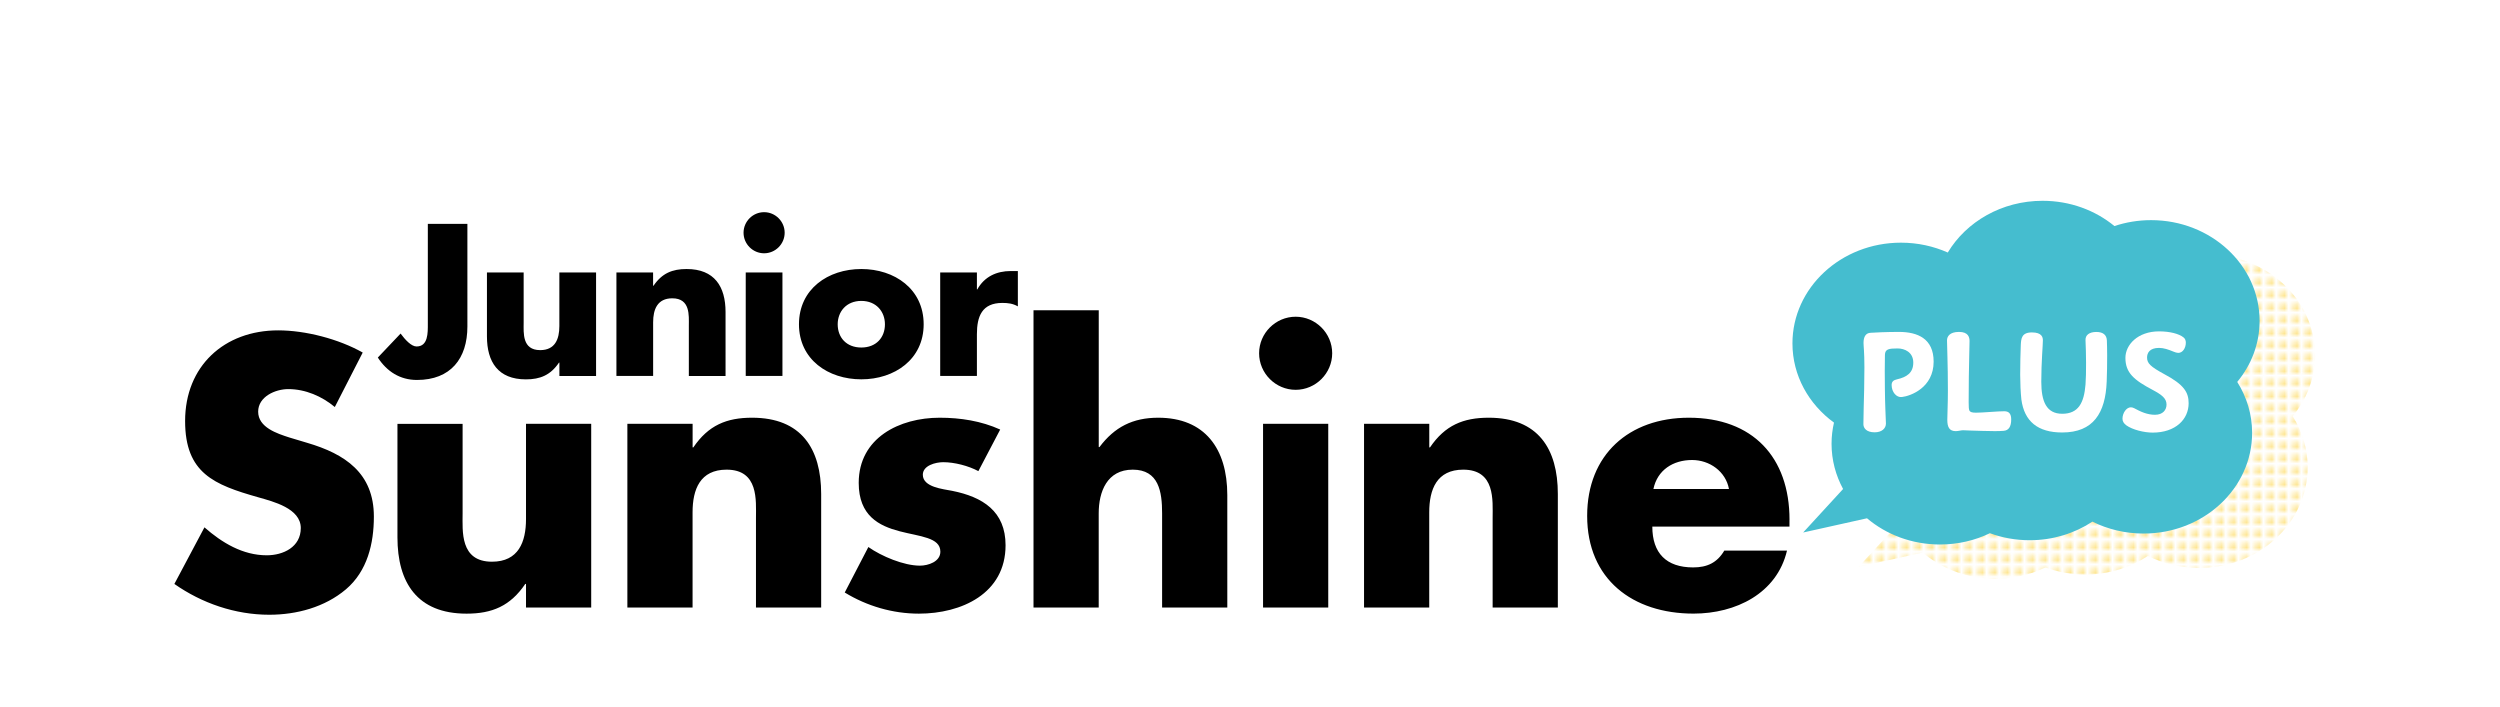
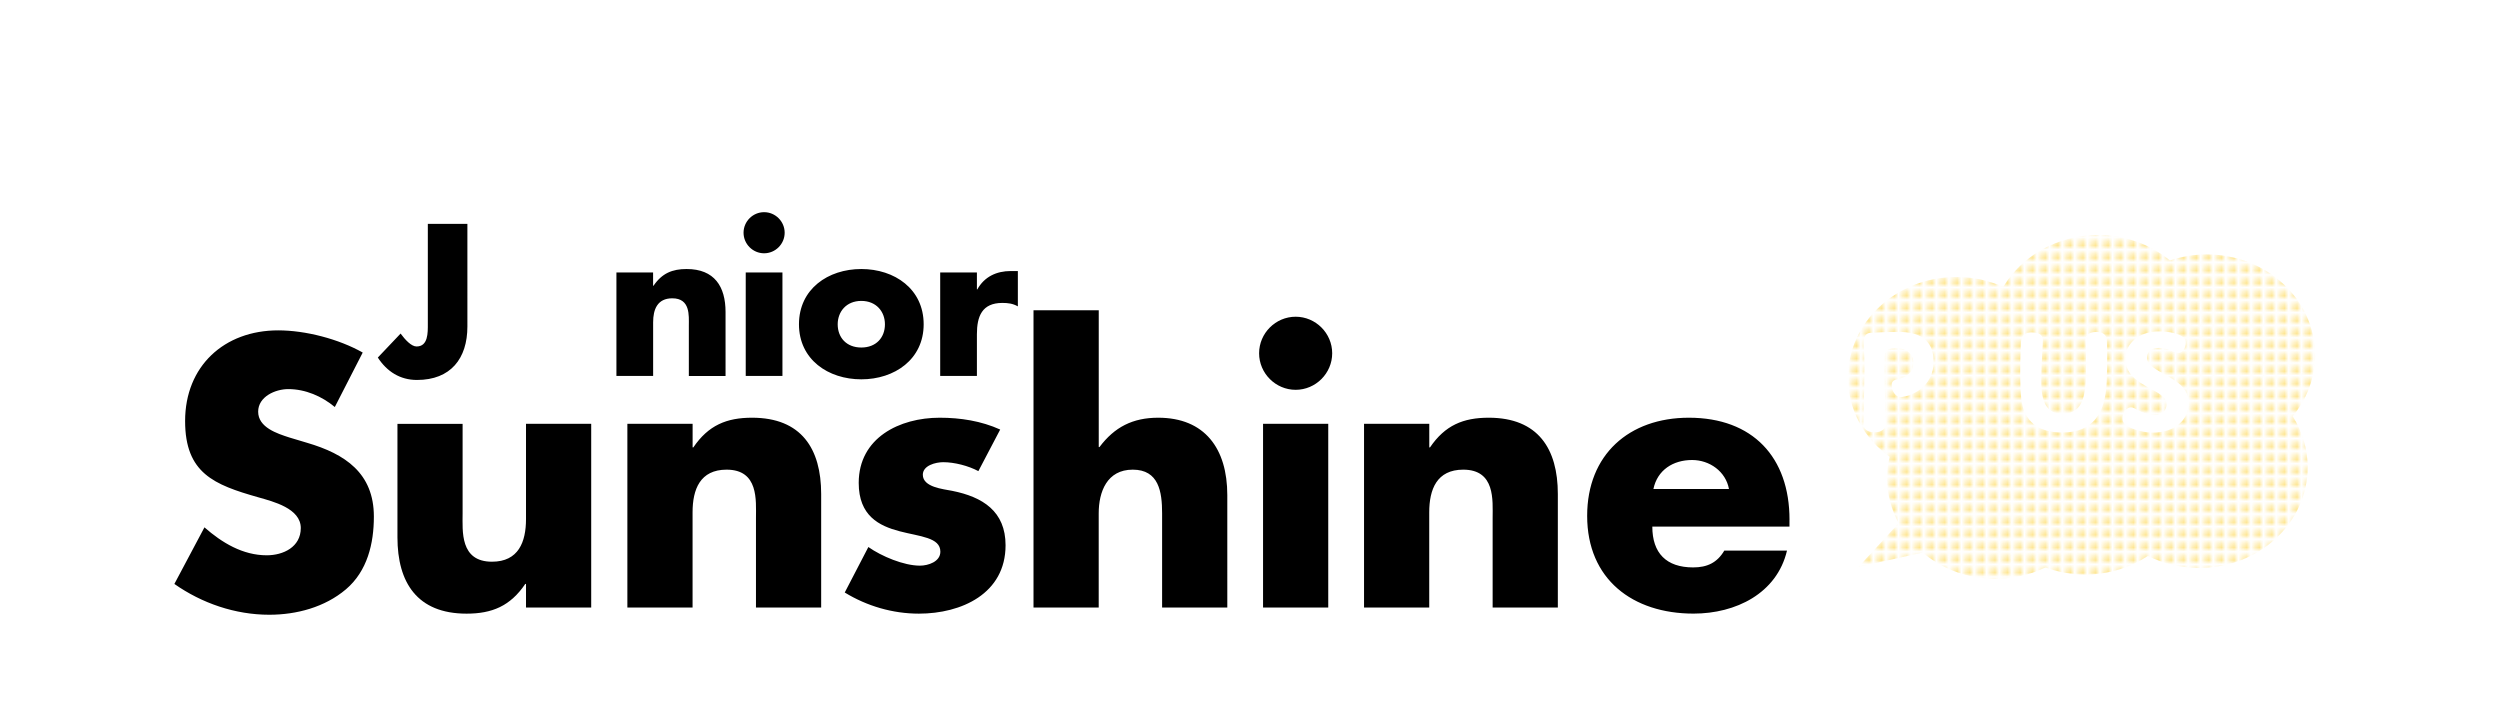
<svg xmlns="http://www.w3.org/2000/svg" version="1.1" id="レイヤー_1" x="0px" y="0px" viewBox="0 0 595.86 168.55" style="enable-background:new 0 0 595.86 168.55;" xml:space="preserve">
  <style type="text/css">
	.st0{fill:none;}
	.st1{fill:#FDD23E;}
	.st2{fill:url(#新規パターン_2);}
	.st3{fill:#45BDCF;}
	.st4{fill:#FFFFFF;}
</style>
  <pattern width="2.27" height="2.27" patternUnits="userSpaceOnUse" id="新規パターン_2" viewBox="0 -2.27 2.27 2.27" style="overflow:visible;">
    <g>
      <rect y="-2.27" class="st0" width="2.27" height="2.27" />
      <circle class="st1" cx="1.13" cy="-1.13" r="0.71" />
    </g>
  </pattern>
  <path class="st2" d="M551.79,84.65c0-13.26-11.58-24.01-25.86-24.01c-3.07,0-6.01,0.52-8.74,1.44c-4.56-3.75-10.55-6.05-17.12-6.05  c-9.73,0-18.19,4.99-22.6,12.35c-3.38-1.5-7.15-2.37-11.15-2.37c-14.28,0-25.86,10.75-25.86,24.01c0,7.66,3.88,14.47,9.91,18.87  c-0.38,1.63-0.59,3.32-0.59,5.06c0,3.87,1.01,7.52,2.77,10.76L443,135.09l15.26-3.39c4.59,3.87,10.67,6.25,17.37,6.25  c4.29,0,8.33-0.99,11.89-2.7c2.94,1.08,6.13,1.69,9.48,1.69c5.57,0,10.72-1.65,14.94-4.43c3.64,1.82,7.8,2.85,12.22,2.85  c14.28,0,25.86-10.75,25.86-24.01c0-4.43-1.32-8.57-3.57-12.13C549.78,95.17,551.79,90.13,551.79,84.65z" />
  <g>
    <path d="M86.45,84.03c-5.72-3.24-13.66-5.29-20.14-5.29c-12.89,0-22.19,8.54-22.19,21.6c0,12.46,6.91,15.19,17.41,18.18   c3.59,1.02,10.16,2.65,10.16,7.34c0,4.52-4.18,6.49-8.11,6.49c-5.72,0-10.67-2.99-14.85-6.66l-7.17,13.49   c6.57,4.61,14.51,7.34,22.62,7.34c6.49,0,13.23-1.79,18.27-6.06c5.12-4.35,6.66-10.93,6.66-17.33c0-10.41-6.91-14.94-15.88-17.58   l-4.27-1.28c-2.9-0.94-7.43-2.39-7.43-6.15c0-3.59,4.1-5.38,7.17-5.38c4.1,0,8.02,1.71,11.1,4.27L86.45,84.03L86.45,84.03z    M165.07,101.01h-15.54v43.79h15.54V122.1c0-5.46,1.79-10.16,8.11-10.16c7.68,0,7,7.34,7,11.52v21.34h15.54v-27.06   c0-10.76-4.69-18.18-16.47-18.18c-6.06,0-10.41,1.79-14,7.08h-0.17V101.01L165.07,101.01z M238.39,102.38   c-4.52-2.05-9.48-2.82-14.43-2.82c-9.56,0-19.29,4.78-19.29,15.54c0,7.85,4.87,10.24,9.73,11.52c4.86,1.28,9.73,1.45,9.73,4.87   c0,2.39-2.9,3.33-4.87,3.33c-3.84,0-9.13-2.22-12.29-4.44l-5.63,10.84c5.29,3.24,11.44,5.04,17.67,5.04   c10.16,0,20.66-4.78,20.66-16.3c0-8.11-5.46-11.52-12.72-12.97c-2.13-0.43-7-0.85-7-3.84c0-2.22,3.07-2.99,4.87-2.99   c2.65,0,5.98,0.85,8.37,2.13L238.39,102.38L238.39,102.38z M246.33,73.95v70.85h15.54v-22.45c0-5.12,1.96-10.41,8.11-10.41   c6.23,0,7,5.29,7,10.41v22.45h15.54V118c0-11.1-5.38-18.44-16.47-18.44c-6.06,0-10.41,2.22-14,7h-0.17V73.95H246.33L246.33,73.95z    M316.58,101.01h-15.54v43.79h15.54V101.01L316.58,101.01z M308.81,75.49c-4.78,0-8.71,3.93-8.71,8.71c0,4.78,3.93,8.71,8.71,8.71   s8.71-3.93,8.71-8.71C317.52,79.42,313.59,75.49,308.81,75.49L308.81,75.49z M340.65,101.01h-15.54v43.79h15.54V122.1   c0-5.46,1.79-10.16,8.11-10.16c7.68,0,7,7.34,7,11.52v21.34h15.54v-27.06c0-10.76-4.69-18.18-16.47-18.18   c-6.06,0-10.41,1.79-14,7.08h-0.17V101.01L340.65,101.01z M394.08,116.55c0.94-4.52,4.69-6.91,9.22-6.91   c4.18,0,8.02,2.73,8.79,6.91H394.08L394.08,116.55z M426.52,123.89c0-14.94-8.79-24.33-23.99-24.33   c-14.25,0-24.24,8.79-24.24,23.39c0,15.11,10.84,23.3,25.35,23.3c5.04,0,9.99-1.2,14-3.67c4.01-2.48,7.08-6.23,8.28-11.35h-14.94   c-1.71,2.9-4.1,4.01-7.43,4.01c-6.4,0-9.73-3.41-9.73-9.73h32.69V123.89L426.52,123.89z" />
    <path d="M125.37,144.8h15.54v-43.79h-15.54v22.71c0,5.46-1.79,10.16-8.11,10.16c-7.68,0-7-7.34-7-11.52v-21.34H94.73v27.06   c0,10.75,4.69,18.18,16.47,18.18c6.06,0,10.41-1.79,14-7.09h0.17V144.8L125.37,144.8z" />
    <path d="M101.97,53.35v23.89c0,2.02,0.1,5.34-2.69,5.34c-1.25,0-2.74-1.63-3.8-3.08l-5.43,5.72c2.16,3.32,5.29,5.34,9.33,5.34   c8.03,0,12.02-5.1,12.02-12.74V53.35H101.97L101.97,53.35z M155.67,64.94h-8.75v24.66h8.75V76.82c0-3.08,1.01-5.72,4.57-5.72   c4.33,0,3.94,4.13,3.94,6.49v12.02h8.75V74.36c0-6.06-2.64-10.24-9.28-10.24c-3.41,0-5.87,1.01-7.89,3.99h-0.1V64.94L155.67,64.94z    M186.49,64.94h-8.75v24.66h8.75V64.94L186.49,64.94z M182.12,50.57c-2.69,0-4.9,2.21-4.9,4.9c0,2.69,2.21,4.9,4.9,4.9   c2.69,0,4.9-2.21,4.9-4.9C187.02,52.78,184.81,50.57,182.12,50.57L182.12,50.57z M205.29,64.12c-7.93,0-14.86,4.76-14.86,13.17   s6.97,13.12,14.86,13.12c7.93,0,14.86-4.76,14.86-13.12C220.15,68.88,213.22,64.12,205.29,64.12L205.29,64.12z M205.29,71.72   c3.56,0,5.63,2.55,5.63,5.58c0,3.13-2.07,5.53-5.63,5.53c-3.56,0-5.63-2.4-5.63-5.53C199.66,74.27,201.73,71.72,205.29,71.72   L205.29,71.72z M232.84,64.94h-8.75v24.66h8.75v-9.95c0-4.23,1.2-7.45,6.06-7.45c1.35,0,2.5,0.14,3.7,0.82V64.6h-1.68   c-3.41,0-6.3,1.35-7.98,4.37h-0.1V64.94L232.84,64.94z" />
-     <path d="M133.32,89.61h8.75V64.94h-8.75v12.79c0,3.08-1.01,5.72-4.57,5.72c-4.33,0-3.94-4.13-3.94-6.49V64.94h-8.75v15.24   c0,6.06,2.64,10.24,9.28,10.24c3.41,0,5.87-1.01,7.89-3.99h0.1V89.61L133.32,89.61z" />
  </g>
-   <path class="st3" d="M538.56,76.48c0-13.26-11.58-24.01-25.86-24.01c-3.07,0-6.01,0.5-8.74,1.41c-4.56-3.75-10.56-6.02-17.12-6.02  c-9.72,0-18.18,4.98-22.6,12.33c-3.38-1.5-7.16-2.35-11.16-2.35c-14.28,0-25.86,10.75-25.86,24.01c0,7.66,3.87,14.48,9.9,18.88  c-0.38,1.63-0.58,3.32-0.58,5.05c0,3.88,1,7.53,2.75,10.77l-9.52,10.37l15.22-3.39c4.59,3.88,10.7,6.25,17.4,6.25  c4.29,0,8.33-0.97,11.89-2.69c2.94,1.08,6.13,1.67,9.48,1.67c5.57,0,10.73-1.64,14.95-4.43c3.64,1.81,7.8,2.84,12.21,2.84  c14.28,0,25.86-10.75,25.86-24.01c0-4.43-1.3-8.57-3.55-12.13C536.58,87,538.56,81.96,538.56,76.48z" />
  <g>
    <path class="st4" d="M446.82,103.04c-1.99,0-2.69-1.01-2.69-1.95c0-1.05,0.04-2.72,0.07-3.91c0.07-2.37,0.17-6.1,0.17-9.59   c0-3.87-0.21-5.02-0.21-5.86c0-1.5,0.56-2.34,1.64-2.41c0.94-0.07,3.87-0.21,6.8-0.21c4.46,0,8.27,1.6,8.27,7.08   c0,6.21-5.48,8.2-7.57,8.44c-1.29,0.17-2.44-1.19-2.44-2.86c0-0.84,0.49-1.19,1.29-1.36c2.3-0.52,3.87-1.54,3.87-3.98   c0-2.51-2.09-3.38-3.73-3.38c-2.09,0-3,0.14-3.03,1.54c0,0.52-0.04,2.41-0.04,3.87c0,1.71,0.04,6.7,0.14,8.93   c0.07,1.33,0.14,2.96,0.14,3.56C449.5,102.1,448.53,103.04,446.82,103.04z" />
-     <path class="st4" d="M466.15,102.76c-1.5,0-2.02-0.91-2.02-2.69c0-1.4,0.14-3.7,0.14-6.98c0-6.59-0.21-10.53-0.21-11.96   c0-0.87,0.56-2.02,2.86-2.02c2.23,0,2.51,1.29,2.51,2.2c0,1.26-0.14,5.3-0.17,8.51c-0.04,3.28-0.04,4.71-0.04,6.03   c0,1.22,0.04,1.67,0.17,1.99c0.21,0.42,0.7,0.52,1.6,0.52c0.59,0,2.02-0.07,3.35-0.17c1.29-0.1,2.76-0.17,3.38-0.17   c1.12,0,1.64,0.63,1.64,1.95c0,1.71-0.59,2.65-1.85,2.72c-0.42,0.03-1.15,0.07-2.02,0.07c-1.12,0-4.92-0.1-5.83-0.14l-1.78-0.07   C467.4,102.55,466.74,102.76,466.15,102.76z" />
    <path class="st4" d="M491.51,103.08c-5.79,0-9.03-2.62-9.73-7.88c-0.17-1.6-0.28-3.94-0.28-5.86c0-2.55,0.07-5.3,0.14-7.01   c0.07-1.67,0.21-3.1,2.65-3.1c2.41,0,2.62,1.19,2.62,1.88c0,1.19-0.38,5.2-0.38,9.87c0,4.71,1.22,7.64,4.99,7.64   c3.87,0,5.2-2.62,5.55-6.98c0.21-2.69,0.14-7.57,0-10.53c-0.07-1.26,0.91-1.99,2.58-1.99c1.64,0,2.44,0.73,2.51,1.99   c0.03,0.94,0.07,2.09,0.07,3.56c0,2.23-0.03,4.26-0.11,6.28C501.83,98.44,498.94,103.08,491.51,103.08z" />
    <path class="st4" d="M513.07,103.11c-1.99,0-4.78-0.66-6.28-1.74c-0.56-0.42-0.91-0.91-0.91-1.57c0-1.36,0.94-2.72,1.99-2.72   c0.21,0,0.56,0.07,0.8,0.21c1.47,0.8,3.07,1.57,4.95,1.57c1.92,0,2.76-1.19,2.76-2.44c0-1.47-1.15-2.34-3.31-3.49   c-4.43-2.34-6.49-4.05-6.49-7.64c0-3.1,2.93-6.31,8.02-6.31c2.62,0,4.78,0.59,5.82,1.43c0.42,0.31,0.56,0.8,0.56,1.26   c0,1.26-0.73,2.44-1.81,2.44c-0.28,0-0.77-0.14-1.08-0.28c-1.25-0.52-2.37-0.91-3.49-0.91c-2.27,0-2.86,1.22-2.86,2.3   c0,1.36,0.8,2.16,4.08,3.94c4.71,2.51,5.83,4.33,5.83,6.94C521.65,99.94,518.54,103.11,513.07,103.11z" />
  </g>
</svg>